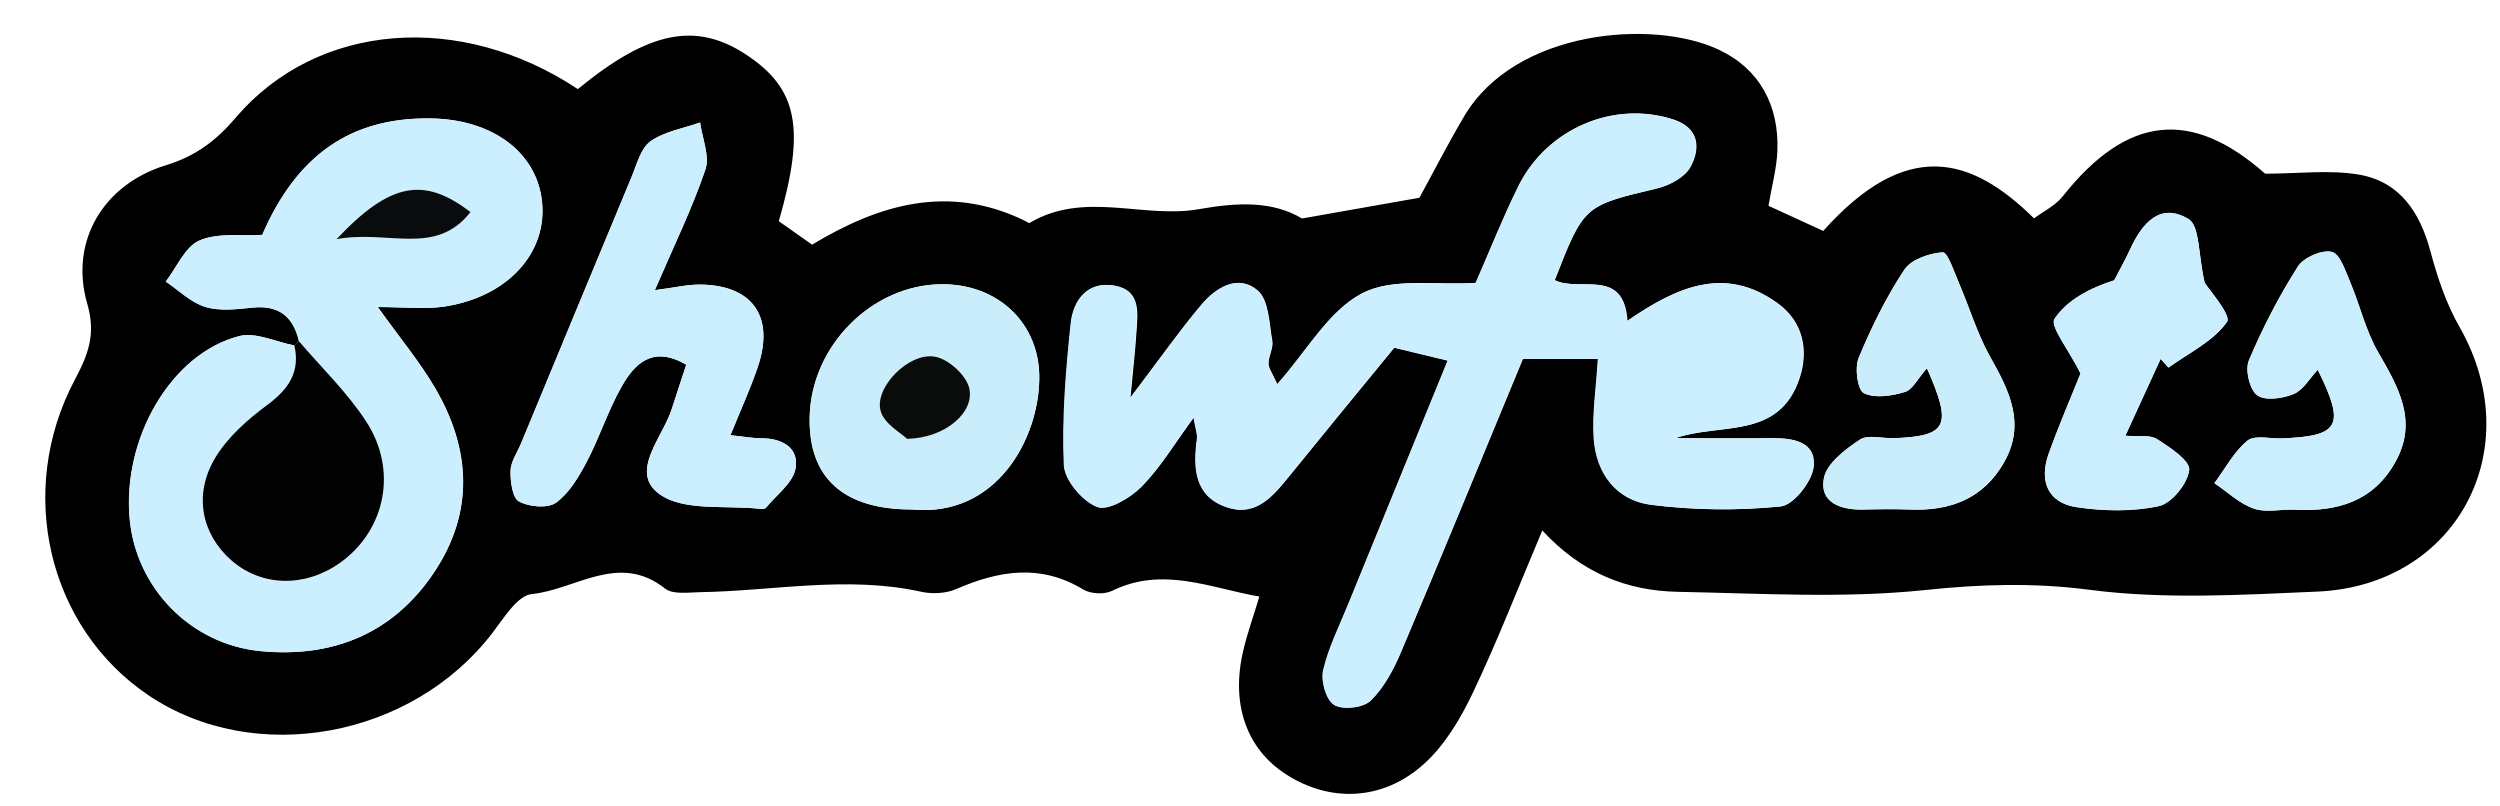
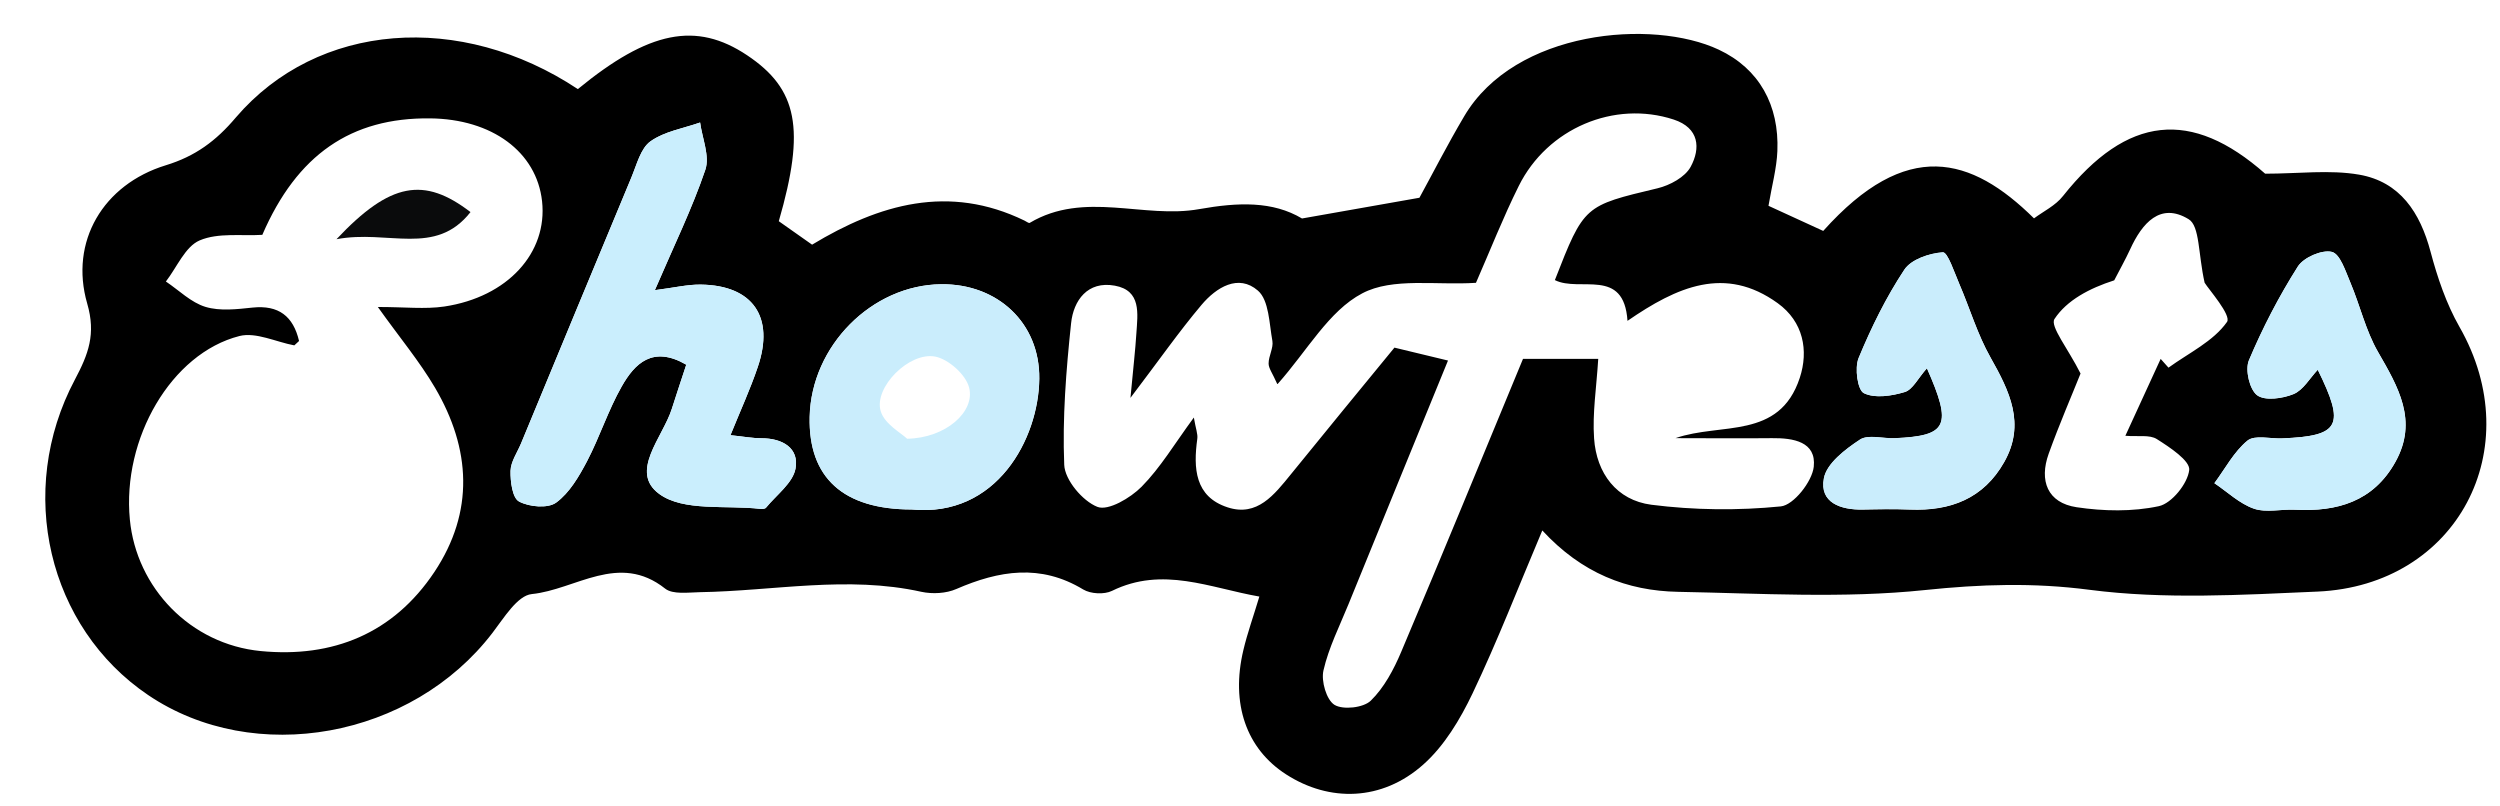
<svg xmlns="http://www.w3.org/2000/svg" id="Layer_2" data-name="Layer 2" viewBox="0 0 211 68">
  <defs>
    <style>
      .cls-1 {
        fill: #020202;
      }

      .cls-1, .cls-2, .cls-3, .cls-4, .cls-5, .cls-6, .cls-7 {
        stroke-width: 0px;
      }

      .cls-3 {
        fill: #cbeffe;
      }

      .cls-4 {
        fill: #0a0c0c;
      }

      .cls-5 {
        fill: #caeefd;
      }

      .cls-6 {
        fill: #caedfc;
      }

      .cls-7 {
        fill: #0a0b0c;
      }
    </style>
  </defs>
  <g id="Showfests_Image" data-name="Showfests Image">
    <g>
      <path class="cls-2" d="M48.77,7.52c6.01-4.93,9.99-5.72,14.28-2.86,4.27,2.85,4.94,6.2,2.68,14.01.88.62,1.82,1.28,2.81,1.98,5.68-3.43,11.55-5.13,17.93-2.03.15.07.36.24.44.19,4.61-2.74,9.63-.32,14.3-1.16,3.32-.59,6.21-.68,8.68.79,3.39-.6,6.42-1.13,9.91-1.75,1.09-1.99,2.36-4.48,3.78-6.88,4.29-7.28,15.9-8.24,21.48-5.62,3.43,1.61,5.11,4.7,4.95,8.56-.06,1.48-.47,2.94-.75,4.62,1.5.69,3.09,1.42,4.62,2.12,7.03-7.85,12.48-6.3,17.79-1.06.79-.59,1.82-1.08,2.45-1.89,5.42-6.82,10.83-7.38,17.06-1.88,2.81,0,5.44-.35,7.93.08,3.45.6,5.15,3.19,6.03,6.51.58,2.18,1.33,4.39,2.44,6.34,5.87,10.27-.19,21.82-11.98,22.34-6.41.28-12.93.67-19.24-.15-4.76-.62-9.19-.47-13.9.02-6.88.72-13.88.28-20.83.15-4.3-.08-8.13-1.57-11.46-5.18-2.01,4.75-3.78,9.33-5.89,13.76-1.04,2.18-2.39,4.44-4.17,6.01-3.48,3.09-7.91,3.17-11.56.82-3.36-2.16-4.69-5.96-3.61-10.49.34-1.44.85-2.85,1.35-4.52-4.18-.73-8.16-2.58-12.44-.48-.65.32-1.8.26-2.43-.12-3.6-2.18-7.1-1.6-10.7-.04-.86.38-2.02.44-2.95.24-6.25-1.39-12.47-.07-18.7.03-.99.02-2.28.21-2.93-.3-3.91-3.1-7.56.09-11.26.46-1.21.12-2.36,2.03-3.32,3.28-6.8,8.88-20.09,11.31-29.06,5.24-8.43-5.7-11.19-17.19-6.18-26.62,1.14-2.15,1.79-3.84,1.04-6.42-1.51-5.23,1.35-10.05,6.63-11.67,2.49-.76,4.24-2.05,5.92-4.04C26.81,1.86,38.86.95,48.77,7.52ZM24.84,29.15c-1.55-.29-3.24-1.14-4.63-.79-5.76,1.47-9.91,8.66-9.25,15.49.55,5.76,5.12,10.53,11.05,11.1,6.08.59,11.19-1.48,14.65-6.67,3.39-5.09,3.08-10.4.06-15.55-1.31-2.23-2.99-4.24-4.83-6.82,2.3,0,3.98.2,5.61-.04,5.34-.8,8.73-4.53,8.25-8.89-.46-4.16-4.22-6.94-9.46-6.99-6.66-.07-11.22,3.06-14.15,9.83-1.73.11-3.72-.2-5.29.47-1.22.52-1.92,2.27-2.85,3.47,1.11.74,2.12,1.77,3.34,2.14,1.22.37,2.65.2,3.97.06,2.21-.23,3.44.73,3.93,2.82-.13.11-.26.23-.38.35ZM107.8,32.41c-.4-.91-.73-1.32-.73-1.73,0-.64.42-1.31.32-1.9-.27-1.47-.28-3.43-1.22-4.25-1.65-1.44-3.52-.27-4.76,1.2-1.89,2.24-3.57,4.65-6,7.85.24-2.58.41-4.01.5-5.45.11-1.66.43-3.61-1.82-4.02-2.3-.42-3.49,1.25-3.69,3.17-.42,3.97-.74,7.98-.58,11.95.05,1.28,1.55,3.06,2.8,3.55.91.36,2.79-.75,3.73-1.7,1.59-1.61,2.78-3.62,4.41-5.84.16.95.35,1.39.29,1.8-.34,2.48-.21,4.88,2.56,5.78,2.5.82,3.94-1.07,5.34-2.79,2.92-3.6,5.86-7.18,8.74-10.69,1.65.4,3.01.73,4.52,1.09-2.88,7.05-5.65,13.81-8.4,20.57-.75,1.84-1.67,3.66-2.11,5.58-.21.9.25,2.49.93,2.91.72.44,2.44.25,3.06-.35,1.13-1.1,1.94-2.63,2.57-4.12,3.49-8.24,6.88-16.52,10.28-24.73h6.35c-.15,2.44-.5,4.59-.35,6.71.2,2.95,1.91,5.22,4.83,5.6,3.6.46,7.32.5,10.93.14,1.08-.11,2.64-2.09,2.78-3.34.23-2.12-1.72-2.44-3.53-2.42-2.71.03-5.42,0-8.14,0,3.83-1.34,8.76.17,10.49-5.09.76-2.31.3-4.74-1.86-6.3-4.44-3.21-8.5-1.39-12.68,1.49-.3-4.55-4.03-2.38-6.13-3.44,2.47-6.33,2.48-6.27,8.67-7.75,1.04-.25,2.32-.94,2.79-1.81.85-1.57.73-3.28-1.43-3.99-5-1.64-10.66.73-13.08,5.61-1.32,2.65-2.4,5.41-3.61,8.17-3.38.22-7.03-.47-9.6.89-2.82,1.48-4.64,4.84-7.13,7.64ZM55.27,24.49c1.61-3.75,3.14-6.88,4.26-10.16.39-1.15-.26-2.65-.44-3.99-1.42.5-3.01.75-4.19,1.59-.83.59-1.15,1.96-1.6,3.02-3.12,7.49-6.22,14.99-9.33,22.49-.32.76-.86,1.53-.88,2.3-.02.9.15,2.29.72,2.59.86.46,2.43.6,3.13.09,1.13-.83,1.93-2.21,2.61-3.5,1.07-2.05,1.78-4.3,2.92-6.3,1.1-1.94,2.62-3.48,5.45-1.84-.42,1.3-.83,2.51-1.22,3.73-.76,2.41-3.61,5.32-1.06,7.18,2.05,1.5,5.63.92,8.53,1.26.16.02.4,0,.48-.1.88-1.08,2.26-2.08,2.49-3.29.32-1.74-1.09-2.57-2.86-2.57-.78,0-1.56-.15-2.63-.26.85-2.1,1.68-3.9,2.31-5.77,1.43-4.21-.42-6.88-4.81-6.94-1.12-.02-2.24.26-3.88.47ZM76.95,43c7.17.7,10.72-5.98,10.77-11.04.05-4.7-3.52-8.02-8.28-7.97-5.86.06-10.97,5.2-11.1,11.19-.12,5.14,2.84,7.82,8.62,7.82ZM175.6,31.52c-.73,1.83-1.79,4.27-2.69,6.77-.82,2.28-.11,4.15,2.36,4.52,2.27.34,4.71.39,6.94-.09,1.09-.24,2.43-1.91,2.56-3.05.09-.78-1.64-1.92-2.73-2.61-.61-.39-1.59-.19-2.66-.28,1.06-2.31,2.02-4.4,2.98-6.49.22.25.44.49.66.74,1.71-1.24,3.79-2.22,4.94-3.86.39-.56-1.55-2.75-1.89-3.31-.55-2.43-.4-4.79-1.35-5.36-2.39-1.46-3.93.34-4.93,2.53-.41.89-.9,1.75-1.35,2.63-2.09.67-4,1.68-5.04,3.26-.4.61,1.15,2.51,2.2,4.61ZM162.63,31.07c2.17,4.9,1.75,5.72-2.72,5.92-.99.04-2.23-.34-2.93.12-1.24.82-2.81,2.01-3.04,3.27-.38,2.04,1.42,2.67,3.29,2.63,1.32-.03,2.65-.05,3.98,0,3.4.14,6.21-.92,7.95-4.01,1.82-3.22.45-5.98-1.16-8.83-1.1-1.94-1.74-4.14-2.63-6.2-.42-.97-.99-2.7-1.39-2.67-1.14.08-2.68.59-3.25,1.47-1.54,2.33-2.79,4.87-3.86,7.46-.35.84-.09,2.7.45,2.96.93.45,2.35.23,3.45-.1.67-.21,1.11-1.16,1.87-2.01ZM195.62,31.2c2.34,4.74,1.88,5.6-3.01,5.8-1,.04-2.31-.31-2.92.19-1.14.93-1.88,2.36-2.79,3.59,1.1.74,2.12,1.73,3.33,2.15,1.04.36,2.31.03,3.47.09,3.57.19,6.63-.7,8.48-4.04,1.93-3.47.23-6.32-1.48-9.29-1.03-1.79-1.51-3.9-2.32-5.83-.41-.96-.87-2.44-1.57-2.6-.84-.2-2.39.47-2.87,1.24-1.59,2.51-2.97,5.18-4.13,7.92-.33.79.05,2.46.7,2.94.66.49,2.15.28,3.07-.1.82-.34,1.37-1.34,2.05-2.06Z" />
-       <path class="cls-3" d="M107.8,32.41c2.49-2.8,4.31-6.16,7.13-7.64,2.58-1.35,6.23-.66,9.6-.89,1.21-2.76,2.3-5.52,3.61-8.17,2.42-4.88,8.08-7.25,13.08-5.61,2.16.71,2.28,2.41,1.43,3.99-.47.87-1.75,1.56-2.79,1.81-6.19,1.47-6.21,1.42-8.67,7.75,2.1,1.05,5.83-1.12,6.13,3.44,4.18-2.87,8.24-4.7,12.68-1.49,2.15,1.56,2.62,3.99,1.86,6.3-1.73,5.27-6.66,3.75-10.49,5.09,2.71,0,5.43.03,8.14,0,1.81-.02,3.76.29,3.53,2.42-.14,1.25-1.7,3.24-2.78,3.34-3.61.36-7.32.32-10.93-.14-2.92-.37-4.63-2.65-4.83-5.6-.14-2.12.21-4.27.35-6.71h-6.35c-3.4,8.22-6.79,16.5-10.28,24.73-.63,1.49-1.44,3.01-2.57,4.12-.61.6-2.34.79-3.06.35-.68-.42-1.13-2.01-.93-2.91.44-1.92,1.36-3.73,2.11-5.58,2.76-6.76,5.52-13.52,8.4-20.57-1.51-.37-2.87-.69-4.52-1.09-2.88,3.51-5.82,7.09-8.74,10.69-1.39,1.72-2.83,3.61-5.34,2.79-2.77-.91-2.9-3.31-2.56-5.78.06-.41-.13-.85-.29-1.8-1.63,2.21-2.82,4.22-4.41,5.84-.94.95-2.82,2.06-3.73,1.7-1.25-.49-2.75-2.27-2.8-3.55-.17-3.97.16-7.98.58-11.95.2-1.93,1.39-3.59,3.69-3.17,2.25.41,1.92,2.36,1.82,4.02-.09,1.44-.26,2.87-.5,5.45,2.43-3.2,4.12-5.61,6-7.85,1.23-1.47,3.1-2.63,4.76-1.2.94.82.96,2.78,1.22,4.25.11.59-.32,1.27-.32,1.9,0,.41.33.82.73,1.73Z" />
-       <path class="cls-3" d="M25.22,28.79c-.49-2.09-1.72-3.05-3.93-2.82-1.32.14-2.75.31-3.97-.06-1.22-.37-2.24-1.4-3.34-2.14.93-1.2,1.63-2.95,2.85-3.47,1.57-.67,3.56-.36,5.29-.47,2.94-6.77,7.49-9.9,14.15-9.83,5.24.05,9,2.83,9.46,6.99.48,4.36-2.9,8.09-8.25,8.89-1.62.24-3.31.04-5.61.04,1.84,2.57,3.52,4.59,4.83,6.82,3.02,5.15,3.33,10.45-.06,15.55-3.45,5.19-8.57,7.25-14.65,6.67-5.92-.57-10.49-5.34-11.05-11.1-.65-6.83,3.49-14.02,9.25-15.49,1.39-.35,3.08.49,4.63.79.51,2.25-.46,3.69-2.26,5.02-1.68,1.25-3.39,2.75-4.44,4.52-1.84,3.1-1.1,6.42,1.37,8.6,2.54,2.24,6.21,2.33,9.18.23,3.83-2.71,4.93-7.77,2.22-11.93-1.6-2.46-3.77-4.54-5.69-6.79ZM28.4,20.19c4.35-.83,8.35,1.48,11.31-2.29-3.9-2.99-6.76-2.55-11.31,2.29Z" />
      <path class="cls-5" d="M55.27,24.49c1.65-.21,2.77-.48,3.88-.47,4.38.06,6.24,2.73,4.81,6.94-.63,1.87-1.46,3.67-2.31,5.77,1.07.11,1.85.26,2.63.26,1.77,0,3.19.84,2.86,2.57-.23,1.21-1.6,2.21-2.49,3.29-.08.1-.32.12-.48.1-2.9-.33-6.48.24-8.53-1.26-2.55-1.87.29-4.77,1.06-7.18.39-1.22.79-2.44,1.22-3.73-2.83-1.64-4.35-.1-5.45,1.84-1.14,2.01-1.85,4.25-2.92,6.3-.68,1.29-1.48,2.68-2.61,3.5-.7.51-2.27.37-3.13-.09-.56-.3-.74-1.7-.72-2.59.02-.77.56-1.53.88-2.3,3.11-7.5,6.2-15,9.33-22.49.44-1.06.77-2.43,1.6-3.02,1.17-.84,2.77-1.09,4.19-1.59.18,1.34.83,2.84.44,3.99-1.11,3.28-2.65,6.41-4.26,10.16Z" />
      <path class="cls-6" d="M76.95,43c-5.78,0-8.74-2.68-8.62-7.82.14-5.98,5.24-11.12,11.1-11.19,4.77-.05,8.33,3.27,8.28,7.97-.05,5.06-3.6,11.74-10.77,11.04ZM76.55,37.03c3.27-.05,5.78-2.29,5.24-4.33-.28-1.08-1.72-2.37-2.84-2.6-2.2-.44-5.22,2.6-4.62,4.6.32,1.09,1.75,1.86,2.22,2.32Z" />
-       <path class="cls-5" d="M175.6,31.52c-1.06-2.1-2.61-4-2.2-4.61,1.04-1.58,2.95-2.59,5.04-3.26.45-.87.94-1.73,1.35-2.63,1-2.19,2.54-3.99,4.93-2.53.94.58.8,2.94,1.35,5.36.34.56,2.28,2.75,1.89,3.31-1.15,1.64-3.22,2.62-4.94,3.86-.22-.25-.44-.49-.66-.74-.96,2.09-1.92,4.17-2.98,6.49,1.07.09,2.05-.1,2.66.28,1.09.69,2.82,1.83,2.73,2.61-.13,1.14-1.47,2.81-2.56,3.05-2.22.48-4.66.43-6.94.09-2.47-.37-3.18-2.24-2.36-4.52.9-2.5,1.95-4.94,2.69-6.77Z" />
      <path class="cls-6" d="M162.63,31.07c-.76.86-1.2,1.81-1.87,2.01-1.09.34-2.52.56-3.45.1-.54-.26-.79-2.12-.45-2.96,1.07-2.58,2.32-5.13,3.86-7.46.58-.87,2.11-1.39,3.25-1.47.41-.03.98,1.71,1.39,2.67.89,2.06,1.53,4.26,2.63,6.2,1.61,2.85,2.98,5.61,1.16,8.83-1.75,3.09-4.55,4.14-7.95,4.01-1.32-.05-2.65-.04-3.98,0-1.88.04-3.68-.58-3.29-2.63.23-1.26,1.8-2.45,3.04-3.27.7-.46,1.94-.08,2.93-.12,4.47-.2,4.89-1.02,2.72-5.92Z" />
      <path class="cls-5" d="M195.62,31.2c-.68.72-1.23,1.72-2.05,2.06-.93.38-2.41.59-3.07.1-.64-.48-1.03-2.15-.7-2.94,1.15-2.74,2.54-5.41,4.13-7.92.49-.77,2.03-1.44,2.87-1.24.7.17,1.16,1.64,1.57,2.6.82,1.93,1.29,4.03,2.32,5.83,1.71,2.97,3.41,5.82,1.48,9.29-1.85,3.34-4.91,4.23-8.48,4.04-1.16-.06-2.43.28-3.47-.09-1.21-.42-2.23-1.41-3.33-2.15.91-1.22,1.65-2.65,2.79-3.59.62-.5,1.93-.15,2.92-.19,4.9-.2,5.35-1.06,3.01-5.8Z" />
-       <path class="cls-1" d="M25.22,28.79c1.92,2.25,4.09,4.33,5.69,6.79,2.7,4.15,1.6,9.21-2.22,11.93-2.97,2.1-6.64,2.01-9.18-.23-2.47-2.17-3.21-5.49-1.37-8.6,1.05-1.77,2.75-3.27,4.44-4.52,1.8-1.34,2.77-2.78,2.26-5.02.12-.12.25-.24.38-.35Z" />
      <path class="cls-7" d="M28.4,20.19c4.55-4.84,7.41-5.28,11.31-2.29-2.96,3.78-6.96,1.46-11.31,2.29Z" />
-       <path class="cls-4" d="M76.55,37.03c-.47-.46-1.9-1.23-2.22-2.32-.59-2,2.42-5.04,4.62-4.6,1.11.22,2.56,1.52,2.84,2.6.54,2.04-1.98,4.27-5.24,4.33Z" />
    </g>
  </g>
</svg>